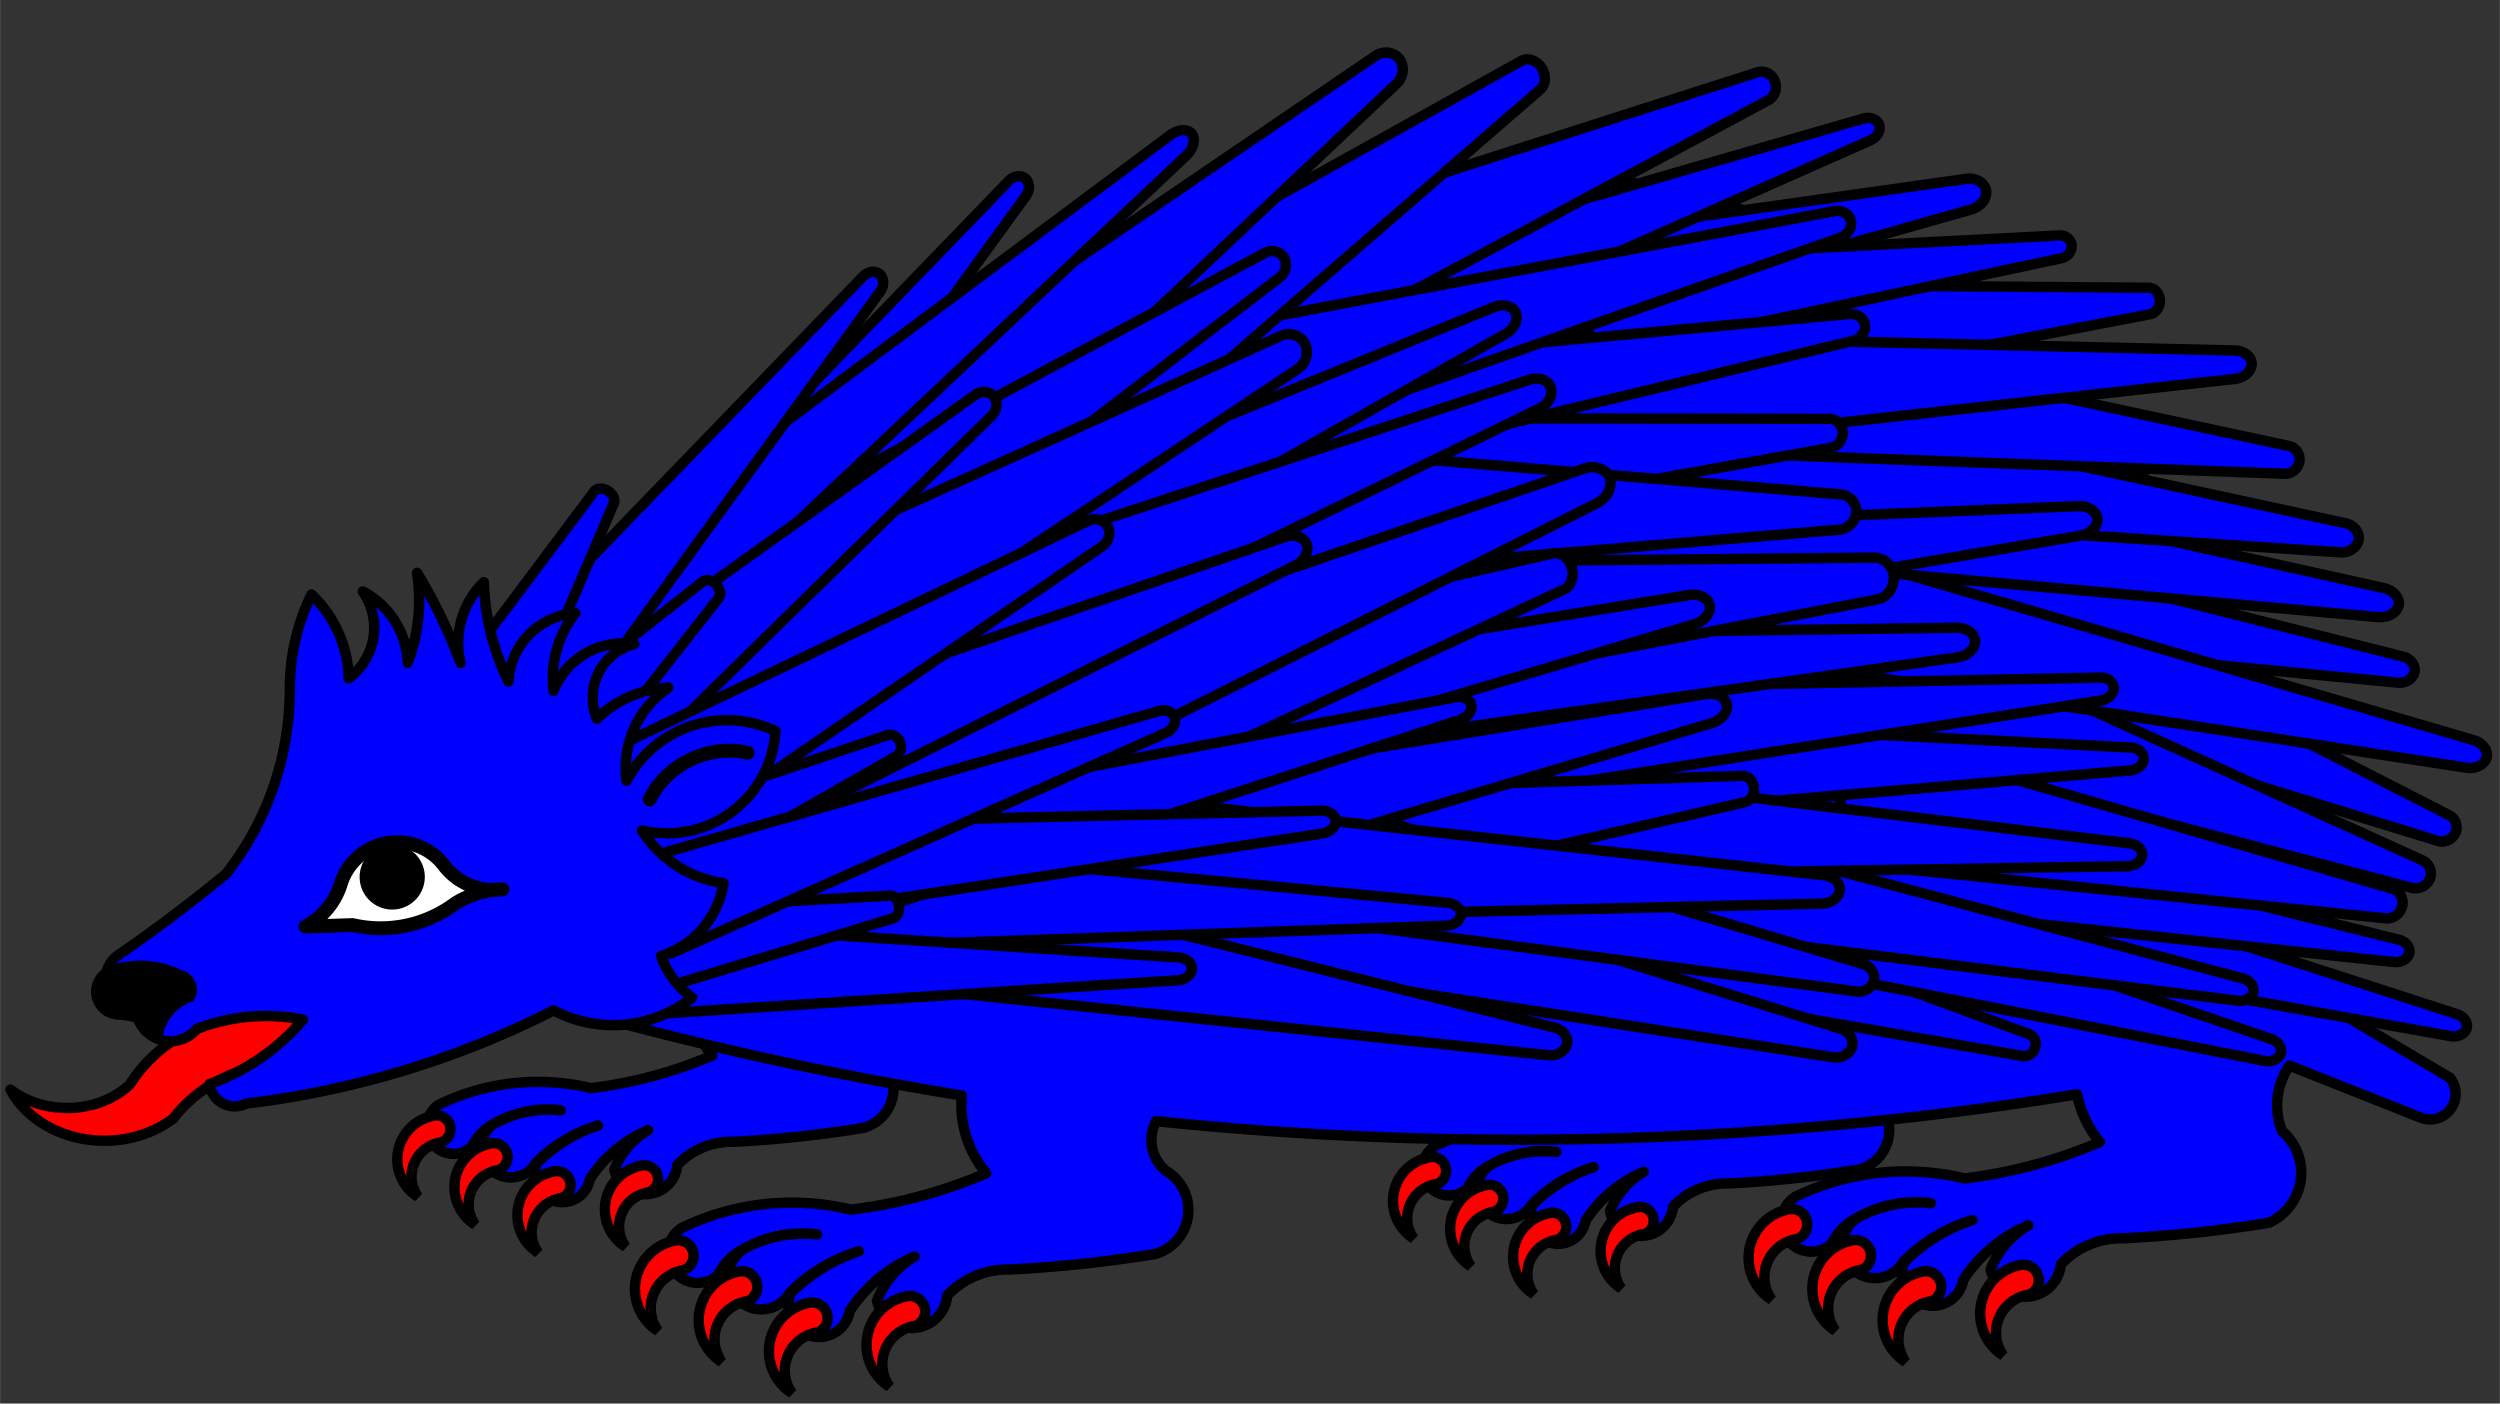
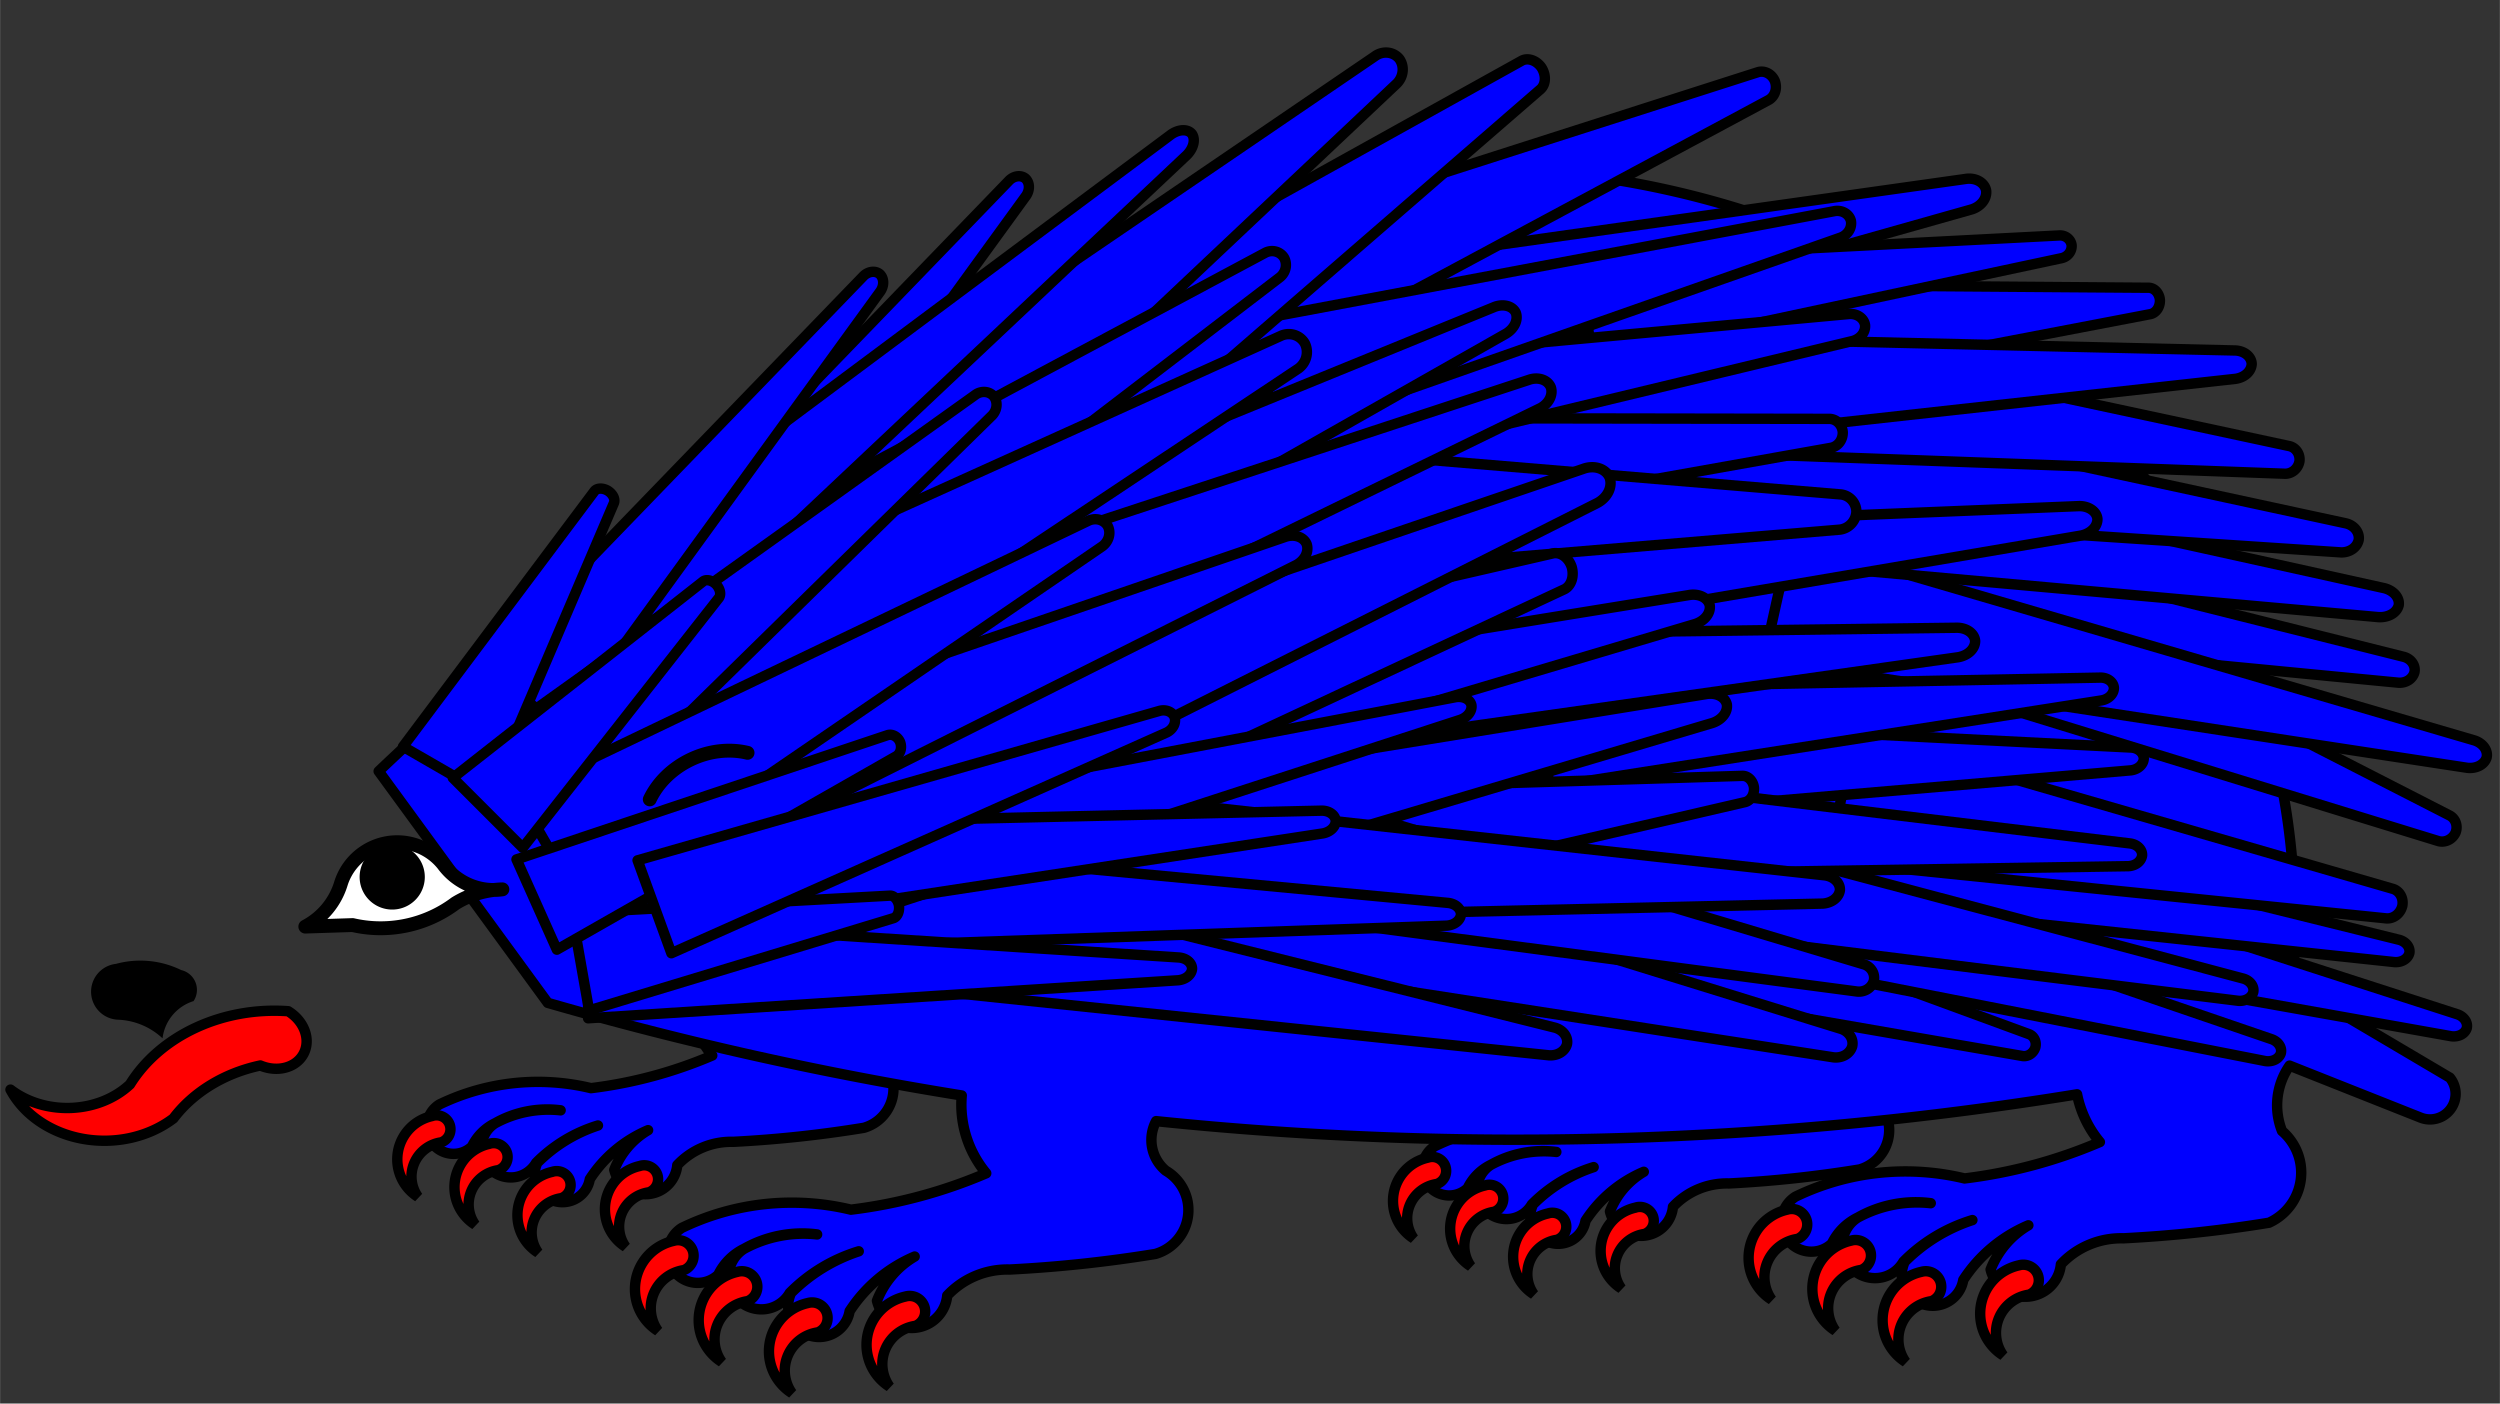
<svg xmlns="http://www.w3.org/2000/svg" xmlns:ns1="http://www.inkscape.org/namespaces/inkscape" xmlns:ns2="http://sodipodi.sourceforge.net/DTD/sodipodi-0.dtd" xmlns:ns3="http://schemas.microsoft.com/visio/2003/SVGExtensions/" width="7.506in" height="4.214in" viewBox="0 0 540.416 303.42" xml:space="preserve" color-interpolation-filters="sRGB" class="st8" id="svg2" version="1.1" ns1:version="0.48.2 r9819" ns2:docname="Urchin.svg">
  <rect x="0" y="0" width="540.416" height="303.42" fill="#333333" stroke="none" />
  <defs id="defs467" />
  <ns2:namedview pagecolor="#ffffff" bordercolor="#666666" borderopacity="1" objecttolerance="10" gridtolerance="10" guidetolerance="10" ns1:pageopacity="0" ns1:pageshadow="2" ns1:window-width="640" ns1:window-height="480" id="namedview465" showgrid="false" ns1:zoom="0.52404058" ns1:cx="337.7601" ns1:cy="189.63765" ns1:window-x="0" ns1:window-y="0" ns1:window-maximized="0" ns1:current-layer="svg2" />
  <title id="title4">Urchin Hedgehog</title>
  <ns3:documentProperties ns3:langID="1033" ns3:viewMarkup="false" />
  <style type="text/css" id="style6">
	
		.st1 {fill:#0000ff;stroke:#000000;stroke-linecap:round;stroke-linejoin:round;stroke-width:2.25}
		.st2 {fill:#ff0000;stroke:#000000;stroke-linecap:butt;stroke-width:2.25}
		.st3 {fill:#ff0000;stroke:#000000;stroke-linecap:round;stroke-linejoin:round;stroke-width:2.25}
		.st4 {stroke:#000000;stroke-linecap:round;stroke-linejoin:round;stroke-width:3}
		.st5 {fill:#ffffff;stroke:#000000;stroke-linecap:round;stroke-linejoin:round;stroke-width:3}
		.st6 {fill:#000000;stroke:none;stroke-linecap:round;stroke-linejoin:round;stroke-width:3}
		.st7 {fill:#000000;stroke:none;stroke-linecap:round;stroke-linejoin:round;stroke-width:0.24}
		.st8 {fill:none;fill-rule:evenodd;font-size:12px;overflow:visible;stroke-linecap:square;stroke-miterlimit:3}
	
	</style>
  <g ns3:mID="0" ns3:index="1" ns3:groupContext="foregroundPage" id="g8">
    <title id="title10">Page-1</title>
    <ns3:pageProperties ns3:drawingScale="1" ns3:pageScale="1" ns3:drawingUnits="19" ns3:shadowOffsetX="9" ns3:shadowOffsetY="-9" />
    <g id="group1-1" transform="translate(2.25,-2.25)" ns3:mID="1" ns3:groupContext="group">
      <title id="title13">Hedgehog</title>
      <g id="shape2-2" ns3:mID="2" ns3:groupContext="shape" transform="translate(252,-48.375)">
        <title id="title16">Sheet.2</title>
      </g>
      <g id="group3-3" transform="translate(298.875,-21.375)" ns3:mID="3" ns3:groupContext="group">
        <title id="title19">Sheet.3</title>
        <g id="shape4-4" ns3:mID="4" ns3:groupContext="shape" transform="translate(6.371,-10.894)">
          <title id="title22">Sheet.4</title>
          <path d="M98.53 258.08 A7.751 7.751 -180 0 0 96.51 271.19 A8.847 8.847 0 0 1 94.49 287.33 A254.735 254.735          0 0 1 66.25 290.36 A15.976 15.976 -180 0 0 54.15 295.4 A6.923 6.923 0 0 1 40.53 296.41 A17.157          17.157 9.76 0 1 47.84 287.84 A28.18 28.18 -180 0 0 35.24 298.43 A5.995 5.995 4.13 1 1 23.89          294.9 A33.065 33.065 0 0 1 37 286.83 A31.772 31.772 -180 0 0 23.64 294.9 A6.346 6.346 179.12          1 1 14.81 286.32 A24.14 24.14 177.74 0 1 28.93 283.55 A22.754 22.754 -2.26 0 0 14.81 286.32          A10.919 10.919 -180 0 0 9.77 291.37 A5.779 5.779 0 1 1 2.71 282.29 A48.923 48.923 0 0 1          35.49 278.76 A96.025 96.025 -180 0 0 61.71 271.7 A20.82 20.82 0 1 1 98.53 258.08 Z" class="st1" id="path24" />
        </g>
        <g id="group5-6" ns3:mID="5" ns3:groupContext="group">
          <title id="title27">Sheet.5</title>
          <g id="shape6-7" ns3:mID="6" ns3:groupContext="shape" transform="translate(3.79696E-014,-12.064)">
            <title id="title30">Claw</title>
            <path d="M7.51 285.96 A9.585 9.585 -180 0 0 4.46 303.42 A7.501 7.501 0 0 1 9.48 291.64 A3.006 3.006           -180 0 0 7.51 285.96 Z" class="st2" id="path32" />
          </g>
          <g id="shape7-9" ns3:mID="7" ns3:groupContext="shape" transform="translate(12.356,-6.052)">
            <title id="title35">Claw.11</title>
            <path d="M7.51 285.96 A9.585 9.585 -180 0 0 4.46 303.42 A7.501 7.501 0 0 1 9.48 291.64 A3.006 3.006           -180 0 0 7.51 285.96 Z" class="st2" id="path37" />
          </g>
          <g id="shape8-11" ns3:mID="8" ns3:groupContext="shape" transform="translate(25.972,5.68434E-014)">
            <title id="title40">Claw.14</title>
            <path d="M7.51 285.96 A9.585 9.585 -180 0 0 4.46 303.42 A7.501 7.501 0 0 1 9.48 291.64 A3.006 3.006           -180 0 0 7.51 285.96 Z" class="st2" id="path42" />
          </g>
          <g id="shape9-13" ns3:mID="9" ns3:groupContext="shape" transform="translate(44.884,-1.261)">
            <title id="title45">Claw.15</title>
            <path d="M7.51 285.96 A9.585 9.585 -180 0 0 4.46 303.42 A7.501 7.501 0 0 1 9.48 291.64 A3.006 3.006           -180 0 0 7.51 285.96 Z" class="st2" id="path47" />
          </g>
        </g>
      </g>
      <g id="group10-15" transform="translate(83.625,-30.375)" ns3:mID="10" ns3:groupContext="group">
        <title id="title50">Sheet.10</title>
        <g id="shape11-16" ns3:mID="11" ns3:groupContext="shape" transform="translate(6.371,-10.894)">
          <title id="title53">Sheet.11</title>
          <path d="M98.53 258.08 A7.751 7.751 -180 0 0 96.51 271.19 A8.847 8.847 0 0 1 94.49 287.33 A254.735 254.735          0 0 1 66.25 290.36 A15.976 15.976 -180 0 0 54.15 295.4 A6.923 6.923 0 0 1 40.53 296.41 A17.157          17.157 9.76 0 1 47.84 287.84 A28.18 28.18 -180 0 0 35.24 298.43 A5.995 5.995 4.13 1 1 23.89          294.9 A33.065 33.065 0 0 1 37 286.83 A31.772 31.772 -180 0 0 23.64 294.9 A6.346 6.346 179.12          1 1 14.81 286.32 A24.14 24.14 177.74 0 1 28.93 283.55 A22.754 22.754 -2.26 0 0 14.81 286.32          A10.919 10.919 -180 0 0 9.77 291.37 A5.779 5.779 0 1 1 2.71 282.29 A48.923 48.923 0 0 1          35.49 278.76 A96.025 96.025 -180 0 0 61.71 271.7 A20.82 20.82 0 1 1 98.53 258.08 Z" class="st1" id="path55" />
        </g>
        <g id="group12-18" ns3:mID="12" ns3:groupContext="group">
          <title id="title58">Sheet.12</title>
          <g id="shape13-19" ns3:mID="13" ns3:groupContext="shape" transform="translate(3.79696E-014,-12.064)">
            <title id="title61">Claw</title>
            <path d="M7.51 285.96 A9.585 9.585 -180 0 0 4.46 303.42 A7.501 7.501 0 0 1 9.48 291.64 A3.006 3.006           -180 0 0 7.51 285.96 Z" class="st2" id="path63" />
          </g>
          <g id="shape14-21" ns3:mID="14" ns3:groupContext="shape" transform="translate(12.356,-6.052)">
            <title id="title66">Claw.13</title>
            <path d="M7.51 285.96 A9.585 9.585 -180 0 0 4.46 303.42 A7.501 7.501 0 0 1 9.48 291.64 A3.006 3.006           -180 0 0 7.51 285.96 Z" class="st2" id="path68" />
          </g>
          <g id="shape15-23" ns3:mID="15" ns3:groupContext="shape" transform="translate(25.972,5.68434E-014)">
            <title id="title71">Claw.14</title>
            <path d="M7.51 285.96 A9.585 9.585 -180 0 0 4.46 303.42 A7.501 7.501 0 0 1 9.48 291.64 A3.006 3.006           -180 0 0 7.51 285.96 Z" class="st2" id="path73" />
          </g>
          <g id="shape16-25" ns3:mID="16" ns3:groupContext="shape" transform="translate(44.884,-1.261)">
            <title id="title76">Claw.15</title>
            <path d="M7.51 285.96 A9.585 9.585 -180 0 0 4.46 303.42 A7.501 7.501 0 0 1 9.48 291.64 A3.006 3.006           -180 0 0 7.51 285.96 Z" class="st2" id="path78" />
          </g>
        </g>
      </g>
      <g id="shape17-27" ns3:mID="17" ns3:groupContext="shape" transform="translate(79.594,-12.15)">
        <title id="title81">Sheet.17</title>
        <path d="M319.78 277.6 A25.379 25.379 92.91 0 1 335.53 274.51 A26.925 26.925 -87.09 0 0 319.78 277.6 A7.078         7.078 -88.85 1 0 329.62 287.16 A35.438 35.438 0 0 1 344.53 278.16 A36.88 36.88 -180 0 0 329.91         287.16 A6.687 6.687 -94.82 1 0 342.56 291.1 A31.432 31.432 0 0 1 356.63 279.29 A19.136 19.136         -96.48 0 0 348.47 288.85 A7.722 7.722 -180 0 0 363.66 287.73 A17.82 17.82 0 0 1 377.16 282.1         A284.124 284.124 -180 0 0 408.66 278.73 A11.88 11.88 -89.05 0 0 411.47 258.9 A15.042 15.042 88.76         0 1 413.1 244.77 L441.28 255.95 A5.532 5.532 -22.62 0 0 447.75 247.37 L413.72 227.26 A159.43 159.43         -180 0 0 296.16 60.2 A198.026 198.026 -180 0 0 116.44 90.57 A743.357 743.357 -180 0 0 -0 181.13 L36.56         231.2 A754.564 754.564 -180 0 0 126.05 251.22 A23.223 23.223 -180 0 0 131.34 268.04 A107.104 107.104         0 0 1 102.09 275.91 A54.568 54.568 -180 0 0 65.53 279.85 A6.446 6.446 -180 1 0 73.41 289.98 A12.179         12.179 0 0 1 79.03 284.35 A25.379 25.379 92.91 0 1 94.78 281.26 A26.925 26.925 -87.09 0 0 79.03         284.35 A7.078 7.078 -88.85 1 0 88.87 293.91 A35.438 35.438 0 0 1 103.78 284.91 A36.88 36.88         -180 0 0 89.16 293.91 A6.687 6.687 -94.82 1 0 101.81 297.85 A31.432 31.432 0 0 1 115.87 286.04         A19.136 19.136 -96.48 0 0 107.72 295.6 A7.722 7.722 -180 0 0 122.91 294.48 A17.82 17.82 0         0 1 136.41 288.85 A284.124 284.124 -180 0 0 167.91 285.48 A9.868 9.868 -180 0 0 170.16 267.48 A8.645         8.645 0 0 1 168.07 256.77 A754.564 754.564 -180 0 0 367.16 250.97 A23.223 23.223 -180 0 0 372.09         261.29 A107.104 107.104 0 0 1 342.84 269.16 A54.568 54.568 -180 0 0 306.28 273.1 A6.446 6.446 -180         1 0 314.16 283.23 A12.179 12.179 0 0 1 319.78 277.6 Z" class="st1" id="path83" />
      </g>
      <g id="group18-29" transform="translate(135,5.68434E-014)" ns3:mID="18" ns3:groupContext="group">
        <title id="title86">Sheet.18</title>
        <g id="shape19-30" ns3:mID="19" ns3:groupContext="shape" transform="translate(4.19664E-014,-13.456)">
          <title id="title89">Claw</title>
          <path d="M8.38 283.95 A10.691 10.691 -180 0 0 4.97 303.42 A8.367 8.367 0 0 1 10.57 290.28 A3.353 3.353          -180 0 0 8.38 283.95 Z" class="st2" id="path91" />
        </g>
        <g id="shape20-32" ns3:mID="20" ns3:groupContext="shape" transform="translate(13.781,-6.75)">
          <title id="title94">Claw.13</title>
          <path d="M8.38 283.95 A10.691 10.691 -180 0 0 4.97 303.42 A8.367 8.367 0 0 1 10.57 290.28 A3.353 3.353          -180 0 0 8.38 283.95 Z" class="st2" id="path96" />
        </g>
        <g id="shape21-34" ns3:mID="21" ns3:groupContext="shape" transform="translate(28.969,5.68434E-014)">
          <title id="title99">Claw.14</title>
          <path d="M8.38 283.95 A10.691 10.691 -180 0 0 4.97 303.42 A8.367 8.367 0 0 1 10.57 290.28 A3.353 3.353          -180 0 0 8.38 283.95 Z" class="st2" id="path101" />
        </g>
        <g id="shape22-36" ns3:mID="22" ns3:groupContext="shape" transform="translate(50.062,-1.406)">
          <title id="title104">Claw.15</title>
          <path d="M8.38 283.95 A10.691 10.691 -180 0 0 4.97 303.42 A8.367 8.367 0 0 1 10.57 290.28 A3.353 3.353          -180 0 0 8.38 283.95 Z" class="st2" id="path106" />
        </g>
      </g>
      <g id="group23-38" transform="translate(375.75,-6.75)" ns3:mID="23" ns3:groupContext="group">
        <title id="title109">Sheet.23</title>
        <g id="shape24-39" ns3:mID="24" ns3:groupContext="shape" transform="translate(4.19664E-014,-13.456)">
          <title id="title112">Claw</title>
          <path d="M8.38 283.95 A10.691 10.691 -180 0 0 4.97 303.42 A8.367 8.367 0 0 1 10.57 290.28 A3.353 3.353          -180 0 0 8.38 283.95 Z" class="st2" id="path114" />
        </g>
        <g id="shape25-41" ns3:mID="25" ns3:groupContext="shape" transform="translate(13.781,-6.75)">
          <title id="title117">Claw.13</title>
          <path d="M8.38 283.95 A10.691 10.691 -180 0 0 4.97 303.42 A8.367 8.367 0 0 1 10.57 290.28 A3.353 3.353          -180 0 0 8.38 283.95 Z" class="st2" id="path119" />
        </g>
        <g id="shape26-43" ns3:mID="26" ns3:groupContext="shape" transform="translate(28.969,5.68434E-014)">
          <title id="title122">Claw.14</title>
          <path d="M8.38 283.95 A10.691 10.691 -180 0 0 4.97 303.42 A8.367 8.367 0 0 1 10.57 290.28 A3.353 3.353          -180 0 0 8.38 283.95 Z" class="st2" id="path124" />
        </g>
        <g id="shape27-45" ns3:mID="27" ns3:groupContext="shape" transform="translate(50.062,-1.406)">
          <title id="title127">Claw.15</title>
          <path d="M8.38 283.95 A10.691 10.691 -180 0 0 4.97 303.42 A8.367 8.367 0 0 1 10.57 290.28 A3.353 3.353          -180 0 0 8.38 283.95 Z" class="st2" id="path129" />
        </g>
      </g>
      <g id="group28-47" transform="translate(84.848,-71.744)" ns3:mID="28" ns3:groupContext="group">
        <title id="title132">Sheet.28</title>
        <g id="shape29-48" ns3:mID="29" ns3:groupContext="shape" transform="translate(157.644,152.046) rotate(-67.9)">
          <title id="title135">Sheet.29</title>
          <path d="M13.11 303.42 A2.998 2.856 -0 0 0 16.14 300.72 L26.23 185.41 L0 185.41 L10.09 300.72 A3.267 3.112          -0.68 0 0 13.11 303.42 Z" class="st1" id="path137" />
        </g>
        <g id="shape30-50" ns3:mID="30" ns3:groupContext="shape" transform="translate(147.731,175.166) rotate(-70.4)">
          <title id="title140">Sheet.30</title>
-           <path d="M13.81 303.42 A3.156 3.119 -0 0 0 16.99 300.48 L27.61 174.54 L0 174.54 L10.62 300.48 A3.439 3.399          -2.79 0 0 13.81 303.42 Z" class="st1" id="path142" />
        </g>
        <g id="shape31-52" ns3:mID="31" ns3:groupContext="shape" transform="translate(133.755,179.819) rotate(-80.2)">
          <title id="title145">Sheet.31</title>
          <path d="M12.36 303.42 A3.147 2.826 -90 0 0 15.22 300.45 L24.73 173.37 L0 173.37 L9.51 300.45 A3.43 3.08          -89.69 0 0 12.36 303.42 Z" class="st1" id="path147" />
        </g>
        <g id="shape32-54" ns3:mID="32" ns3:groupContext="shape" transform="translate(57.026,232.259) rotate(-75)">
          <title id="title150">Sheet.32</title>
          <path d="M10.69 303.42 A2.443 2.258 -0 0 0 13.15 301.29 L21.37 210.11 L0 210.11 L8.22 301.29 A2.663 2.461          -0.42 0 0 10.69 303.42 Z" class="st1" id="path152" />
        </g>
        <g id="shape33-56" ns3:mID="33" ns3:groupContext="shape" transform="translate(14.539,245.43) rotate(-77)">
          <title id="title155">Sheet.33</title>
          <path d="M13.81 303.42 A3.591 3.156 -90 0 0 16.99 300.03 L27.61 155.04 L0 155.04 L10.62 300.03 A3.913 3.439          -89.74 0 0 13.81 303.42 Z" class="st1" id="path157" />
        </g>
        <g id="shape34-58" ns3:mID="34" ns3:groupContext="shape" transform="translate(110.101,233.514) rotate(-75)">
          <title id="title160">Sheet.34</title>
          <path d="M10.69 303.42 A2.989 2.443 -90 0 0 13.15 300.6 L21.37 179.91 L0 179.91 L8.22 300.6 A3.257 2.663          -89.84 0 0 10.69 303.42 Z" class="st1" id="path162" />
        </g>
        <g id="shape35-60" ns3:mID="35" ns3:groupContext="shape" transform="translate(149.148,233.266) rotate(-76)">
          <title id="title165">Sheet.35</title>
          <path d="M10.69 303.42 A2.989 2.443 -90 0 0 13.15 300.6 L21.37 179.91 L0 179.91 L8.22 300.6 A3.257 2.663          -89.84 0 0 10.69 303.42 Z" class="st1" id="path167" />
        </g>
        <g id="shape36-62" ns3:mID="36" ns3:groupContext="shape" transform="translate(133.078,237.879) rotate(-80)">
          <title id="title170">Sheet.36</title>
          <path d="M10.69 303.42 A2.989 2.443 -90 0 0 13.15 300.6 L21.37 179.91 L0 179.91 L8.22 300.6 A3.257 2.663          -89.84 0 0 10.69 303.42 Z" class="st1" id="path172" />
        </g>
        <g id="shape37-64" ns3:mID="37" ns3:groupContext="shape" transform="translate(151.336,185.076) rotate(-77.5)">
          <title id="title175">Sheet.37</title>
          <path d="M13.29 303.42 A3.803 3.039 -90 0 0 16.36 299.83 L26.59 146.28 L0 146.28 L10.23 299.83 A4.144 3.312          -89.85 0 0 13.29 303.42 Z" class="st1" id="path177" />
        </g>
        <g id="shape38-66" ns3:mID="38" ns3:groupContext="shape" transform="translate(100.115,241.062) rotate(-79)">
          <title id="title180">Sheet.38</title>
          <path d="M10.69 303.42 A2.989 2.443 -90 0 0 13.15 300.6 L21.37 179.91 L0 179.91 L8.22 300.6 A3.257 2.663          -89.84 0 0 10.69 303.42 Z" class="st1" id="path182" />
        </g>
        <g id="shape39-68" ns3:mID="39" ns3:groupContext="shape" transform="translate(131.663,225.879) rotate(-79)">
          <title id="title185">Sheet.39</title>
          <path d="M14.17 303.42 A3.239 2.989 -0 0 0 17.44 300.6 L28.33 179.91 L0 179.91 L10.9 300.6 A3.529 3.257          -0.41 0 0 14.17 303.42 Z" class="st1" id="path187" />
        </g>
        <g id="shape40-70" ns3:mID="40" ns3:groupContext="shape" transform="translate(73.141,253.991) rotate(-91)">
          <title id="title190">Sheet.40</title>
          <path d="M10.69 303.42 A2.989 2.443 -90 0 0 13.15 300.6 L21.37 179.91 L0 179.91 L8.22 300.6 A3.257 2.663          -89.84 0 0 10.69 303.42 Z" class="st1" id="path192" />
        </g>
        <g id="shape41-72" ns3:mID="41" ns3:groupContext="shape" transform="translate(72.401,253.722) rotate(-87)">
          <title id="title195">Sheet.41</title>
          <path d="M10.69 303.42 A2.989 2.443 -90 0 0 13.15 300.6 L21.37 179.91 L0 179.91 L8.22 300.6 A3.257 2.663          -89.84 0 0 10.69 303.42 Z" class="st1" id="path197" />
        </g>
        <g id="shape42-74" ns3:mID="42" ns3:groupContext="shape" transform="translate(68.538,259.782) rotate(-95)">
          <title id="title200">Sheet.42</title>
          <path d="M10.69 303.42 A2.989 2.443 -90 0 0 13.15 300.6 L21.37 179.91 L0 179.91 L8.22 300.6 A3.257 2.663          -89.84 0 0 10.69 303.42 Z" class="st1" id="path202" />
        </g>
        <g id="shape43-76" ns3:mID="43" ns3:groupContext="shape" transform="translate(-7.241,295.602) rotate(-97.4)">
          <title id="title205">Sheet.43</title>
          <path d="M12.36 303.42 A2.826 2.388 -0 0 0 15.22 301.17 L24.73 204.75 L0 204.75 L9.51 301.17 A3.08 2.602          -0.2 0 0 12.36 303.42 Z" class="st1" id="path207" />
        </g>
        <g id="shape44-78" ns3:mID="44" ns3:groupContext="shape" transform="translate(18.532,235.238) rotate(-77.9)">
          <title id="title210">Sheet.44</title>
          <path d="M13.11 303.42 A3.131 2.998 -90 0 0 16.14 300.46 L26.23 174.03 L0 174.03 L10.09 300.46 A3.412 3.267          -89.24 0 0 13.11 303.42 Z" class="st1" id="path212" />
        </g>
        <g id="shape45-80" ns3:mID="45" ns3:groupContext="shape" transform="translate(-6.47,307.546) rotate(-102.9)">
          <title id="title215">Sheet.45</title>
          <path d="M13.86 303.42 A4.128 3.17 -90 0 0 17.06 299.52 L27.73 132.87 L0 132.87 L10.67 299.52 A4.498 3.454          -89.88 0 0 13.86 303.42 Z" class="st1" id="path217" />
        </g>
        <g id="shape46-82" ns3:mID="46" ns3:groupContext="shape" transform="translate(129.469,172.13) rotate(-81.2)">
          <title id="title220">Sheet.46</title>
          <path d="M13.86 303.42 A4.128 3.17 -90 0 0 17.06 299.52 L27.73 132.87 L0 132.87 L10.67 299.52 A4.498 3.454          -89.88 0 0 13.86 303.42 Z" class="st1" id="path222" />
        </g>
        <g id="shape47-84" ns3:mID="47" ns3:groupContext="shape" transform="translate(48.344,191.948) rotate(-101.9)">
          <title id="title225">Sheet.47</title>
          <path d="M14.53 303.42 A4.09 3.321 -90 0 0 17.88 299.56 L29.05 134.44 L0 134.44 L11.17 299.56 A4.456 3.619          -89.84 0 0 14.53 303.42 Z" class="st1" id="path227" />
        </g>
        <g id="shape48-86" ns3:mID="48" ns3:groupContext="shape" transform="translate(78.764,178.655) rotate(-95.2)">
          <title id="title230">Sheet.48</title>
          <path d="M12.36 303.42 A2.826 2.388 -0 0 0 15.22 301.17 L24.73 204.75 L0 204.75 L9.51 301.17 A3.08 2.602          -0.2 0 0 12.36 303.42 Z" class="st1" id="path232" />
        </g>
        <g id="shape49-88" ns3:mID="49" ns3:groupContext="shape" transform="translate(120.398,162.171) rotate(-82)">
          <title id="title235">Sheet.49</title>
          <path d="M13.81 303.42 A3.591 3.156 -90 0 0 16.99 300.03 L27.61 155.04 L0 155.04 L10.62 300.03 A3.913 3.439          -89.74 0 0 13.81 303.42 Z" class="st1" id="path237" />
        </g>
        <g id="shape50-90" ns3:mID="50" ns3:groupContext="shape" transform="translate(107.265,149.254) rotate(-82.9)">
          <title id="title240">Sheet.50</title>
          <path d="M13.11 303.42 A2.998 2.856 -0 0 0 16.14 300.72 L26.23 185.41 L0 185.41 L10.09 300.72 A3.267 3.112          -0.68 0 0 13.11 303.42 Z" class="st1" id="path242" />
        </g>
        <g id="shape51-92" ns3:mID="51" ns3:groupContext="shape" transform="translate(66,231.689) rotate(-96)">
          <title id="title245">Sheet.51</title>
          <path d="M13.86 303.42 A4.128 3.17 -90 0 0 17.06 299.52 L27.73 132.87 L0 132.87 L10.67 299.52 A4.498 3.454          -89.88 0 0 13.86 303.42 Z" class="st1" id="path247" />
        </g>
        <g id="shape52-94" ns3:mID="52" ns3:groupContext="shape" transform="translate(97.107,179.182) rotate(-92.5)">
          <title id="title250">Sheet.52</title>
          <path d="M13.29 303.42 A3.803 3.039 -90 0 0 16.36 299.83 L26.59 146.28 L0 146.28 L10.23 299.83 A4.144 3.312          -89.85 0 0 13.29 303.42 Z" class="st1" id="path252" />
        </g>
        <g id="shape53-96" ns3:mID="53" ns3:groupContext="shape" transform="translate(61.303,177.221) rotate(-97.5)">
          <title id="title255">Sheet.53</title>
          <path d="M10.69 303.42 A2.565 2.443 -90 0 0 13.15 301 L21.37 197.45 L0 197.45 L8.22 301 A2.795 2.663          -89.32 0 0 10.69 303.42 Z" class="st1" id="path257" />
        </g>
        <g id="shape54-98" ns3:mID="54" ns3:groupContext="shape" transform="translate(37.68,214.81) rotate(-110)">
          <title id="title260">Sheet.54</title>
-           <path d="M10.69 303.42 A2.989 2.443 -90 0 0 13.15 300.6 L21.37 179.91 L0 179.91 L8.22 300.6 A3.257 2.663          -89.84 0 0 10.69 303.42 Z" class="st1" id="path262" />
        </g>
        <g id="shape55-100" ns3:mID="55" ns3:groupContext="shape" transform="translate(22.724,222.917) rotate(-113)">
          <title id="title265">Sheet.55</title>
          <path d="M13.94 303.42 A3.187 2.896 -0 0 0 17.16 300.69 L27.88 183.75 L0 183.75 L10.72 300.69 A3.473 3.156          -0.35 0 0 13.94 303.42 Z" class="st1" id="path267" />
        </g>
        <g id="shape56-102" ns3:mID="56" ns3:groupContext="shape" transform="translate(38.411,249.691) rotate(-94.4)">
          <title id="title270">Sheet.56</title>
          <path d="M13.86 303.42 A4.128 3.17 -90 0 0 17.06 299.52 L27.73 132.87 L0 132.87 L10.67 299.52 A4.498 3.454          -89.88 0 0 13.86 303.42 Z" class="st1" id="path272" />
        </g>
        <g id="shape57-104" ns3:mID="57" ns3:groupContext="shape" transform="translate(22.319,248.324) rotate(-95.7)">
          <title id="title275">Sheet.57</title>
-           <path d="M19.62 303.42 A4.485 4.128 -0 0 0 24.15 299.52 L39.24 132.87 L0 132.87 L15.09 299.52 A4.888 4.498          -0.4 0 0 19.62 303.42 Z" class="st1" id="path277" />
        </g>
        <g id="shape58-106" ns3:mID="58" ns3:groupContext="shape" transform="translate(10.17,207.378) rotate(-95)">
          <title id="title280">Sheet.58</title>
          <path d="M13.56 303.42 A3.1 2.896 -0 0 0 16.69 300.69 L27.12 183.75 L0 183.75 L10.43 300.69 A3.378 3.156          -0.49 0 0 13.56 303.42 Z" class="st1" id="path282" />
        </g>
        <g id="shape59-108" ns3:mID="59" ns3:groupContext="shape" transform="translate(18.815,206.432) rotate(-99.4)">
          <title id="title285">Sheet.59</title>
          <path d="M12.78 303.42 A3.375 2.921 -90 0 0 15.72 300.23 L25.55 163.95 L0 163.95 L9.83 300.23 A3.678 3.183          -89.77 0 0 12.78 303.42 Z" class="st1" id="path287" />
        </g>
        <g id="shape60-110" ns3:mID="60" ns3:groupContext="shape" transform="translate(23.218,212.509) rotate(-105)">
          <title id="title290">Sheet.60</title>
          <path d="M12.7 303.42 A3.18 2.904 -90 0 0 15.63 300.42 L25.41 172.02 L0 172.02 L9.77 300.42 A3.465 3.165          -89.64 0 0 12.7 303.42 Z" class="st1" id="path292" />
        </g>
        <g id="shape61-112" ns3:mID="61" ns3:groupContext="shape" transform="translate(-10.171,286.139) rotate(-102.9)">
          <title id="title295">Sheet.61</title>
          <path d="M13.86 303.42 A4.128 3.17 -90 0 0 17.06 299.52 L27.73 132.87 L0 132.87 L10.67 299.52 A4.498 3.454          -89.88 0 0 13.86 303.42 Z" class="st1" id="path297" />
        </g>
        <g id="shape62-114" ns3:mID="62" ns3:groupContext="shape" transform="translate(10.778,201.197) rotate(-90)">
          <title id="title300">Sheet.62</title>
          <path d="M16.52 303.42 A3.776 3.749 -0 0 0 20.33 299.88 L33.03 148.5 L0 148.5 L12.71 299.88 A4.115 4.085          -4.63 0 0 16.52 303.42 Z" class="st1" id="path302" />
        </g>
        <g id="shape63-116" ns3:mID="63" ns3:groupContext="shape" transform="translate(6.766,275.751) rotate(-125)">
          <title id="title305">Sheet.63</title>
          <path d="M16 303.42 A3.658 2.933 -0 0 0 19.69 300.65 L32 182.22 L0 182.22 L12.31 300.65 A3.986 3.196 -0.15          0 0 16 303.42 Z" class="st1" id="path307" />
        </g>
        <g id="shape64-118" ns3:mID="64" ns3:groupContext="shape" transform="translate(-49.474,260.08) rotate(-80)">
          <title id="title310">Sheet.64</title>
          <path d="M13.26 303.42 A3.592 3.031 -90 0 0 16.32 300.03 L26.52 154.98 L0 154.98 L10.2 300.03 A3.915 3.303          -89.81 0 0 13.26 303.42 Z" class="st1" id="path312" />
        </g>
        <g id="shape65-120" ns3:mID="65" ns3:groupContext="shape" transform="translate(6.927,266.475) rotate(-87.5)">
          <title id="title315">Sheet.65</title>
          <path d="M13.29 303.42 A3.803 3.039 -90 0 0 16.36 299.83 L26.59 146.28 L0 146.28 L10.23 299.83 A4.144 3.312          -89.85 0 0 13.29 303.42 Z" class="st1" id="path317" />
        </g>
        <g id="shape66-122" ns3:mID="66" ns3:groupContext="shape" transform="translate(-74.895,273.405) rotate(-88.3)">
          <title id="title320">Sheet.66</title>
          <path d="M10.69 303.42 A3.16 2.443 -90 0 0 13.15 300.44 L21.37 172.86 L0 172.86 L8.22 300.44 A3.443 2.663          -89.87 0 0 10.69 303.42 Z" class="st1" id="path322" />
        </g>
        <g id="shape67-124" ns3:mID="67" ns3:groupContext="shape" transform="translate(-26.427,286.384) rotate(-115.9)">
          <title id="title325">Sheet.67</title>
          <path d="M13.63 303.42 A4.036 3.115 -90 0 0 16.77 299.61 L27.25 136.66 L0 136.66 L10.48 299.61 A4.398 3.395          -89.87 0 0 13.63 303.42 Z" class="st1" id="path327" />
        </g>
        <g id="shape68-126" ns3:mID="68" ns3:groupContext="shape" transform="translate(-10.798,289.621) rotate(-128.8)">
          <title id="title330">Sheet.68</title>
          <path d="M16.36 303.42 A3.933 3.741 -90 0 0 20.14 299.71 L32.72 140.89 L0 140.89 L12.59 299.71 A4.286 4.076          -89.34 0 0 16.36 303.42 Z" class="st1" id="path332" />
        </g>
        <g id="shape69-128" ns3:mID="69" ns3:groupContext="shape" transform="translate(-57.349,305.277) rotate(-122.8)">
          <title id="title335">Sheet.69</title>
          <path d="M13.35 303.42 A3.135 3.053 -90 0 0 16.44 300.46 L26.71 173.87 L0 173.87 L10.27 300.46 A3.416 3.327          -88.75 0 0 13.35 303.42 Z" class="st1" id="path337" />
        </g>
        <g id="shape70-130" ns3:mID="70" ns3:groupContext="shape" transform="translate(-27.609,285.11) rotate(-112.1)">
          <title id="title340">Sheet.70</title>
          <path d="M14.26 303.42 A3.997 3.261 -90 0 0 17.56 299.65 L28.53 138.24 L0 138.24 L10.97 299.65 A4.356 3.554          -89.84 0 0 14.26 303.42 Z" class="st1" id="path342" />
        </g>
        <g id="shape71-132" ns3:mID="71" ns3:groupContext="shape" transform="translate(-52.258,351.907) rotate(-140)">
          <title id="title345">Sheet.71</title>
          <path d="M10.69 303.42 A2.896 2.443 -90 0 0 13.15 300.69 L21.37 183.75 L0 183.75 L8.22 300.69 A3.156 2.663          -89.81 0 0 10.69 303.42 Z" class="st1" id="path347" />
        </g>
        <g id="shape72-134" ns3:mID="72" ns3:groupContext="shape" transform="translate(-54.073,307.284) rotate(-130)">
          <title id="title350">Sheet.72</title>
          <path d="M12.15 303.42 A4.016 2.778 -90 0 0 14.96 299.63 L24.3 137.48 L0 137.48 L9.35 299.63 A4.376 3.027          -89.91 0 0 12.15 303.42 Z" class="st1" id="path352" />
        </g>
        <g id="shape73-136" ns3:mID="73" ns3:groupContext="shape" transform="translate(-61.955,310.581) rotate(-119)">
          <title id="title355">Sheet.73</title>
          <path d="M17.37 303.42 A4.057 3.972 -90 0 0 21.38 299.59 L34.75 135.77 L0 135.77 L13.36 299.59 A4.421 4.328          -88.44 0 0 17.37 303.42 Z" class="st1" id="path357" />
        </g>
        <g id="shape74-138" ns3:mID="74" ns3:groupContext="shape" transform="translate(-28.503,311.98) rotate(-109)">
          <title id="title360">Sheet.74</title>
          <path d="M17.63 303.42 A4.031 3.173 -0 0 0 21.7 300.43 L35.26 172.32 L0 172.32 L13.56 300.43 A4.393 3.457          -0.14 0 0 17.63 303.42 Z" class="st1" id="path362" />
        </g>
        <g id="shape75-140" ns3:mID="75" ns3:groupContext="shape" transform="translate(-12.143,310.789) rotate(-112.8)">
          <title id="title365">Sheet.75</title>
          <path d="M17.29 303.42 A4.758 3.952 -90 0 0 21.27 298.93 L34.57 106.8 L0 106.8 L13.3 298.93 A5.185 4.306          -89.82 0 0 17.29 303.42 Z" class="st1" id="path367" />
        </g>
        <g id="shape76-142" ns3:mID="76" ns3:groupContext="shape" transform="translate(-60.223,312.333) rotate(-104.4)">
          <title id="title370">Sheet.76</title>
          <path d="M10.81 303.42 A3.263 2.472 -90 0 0 13.31 300.34 L21.63 168.57 L0 168.57 L8.32 300.34 A3.556 2.694          -89.88 0 0 10.81 303.42 Z" class="st1" id="path372" />
        </g>
        <g id="shape77-144" ns3:mID="77" ns3:groupContext="shape" transform="translate(-78.865,322.256) rotate(-112.8)">
          <title id="title375">Sheet.77</title>
          <path d="M14.14 303.42 A3.997 3.232 -90 0 0 17.4 299.65 L28.28 138.24 L0 138.24 L10.88 299.65 A4.356 3.522          -89.85 0 0 14.14 303.42 Z" class="st1" id="path377" />
        </g>
        <g id="shape78-146" ns3:mID="78" ns3:groupContext="shape" transform="translate(-99.692,288.531) rotate(-95)">
          <title id="title380">Sheet.78</title>
          <path d="M10.69 303.42 A3.16 2.443 -90 0 0 13.15 300.44 L21.37 172.86 L0 172.86 L8.22 300.44 A3.443 2.663          -89.87 0 0 10.69 303.42 Z" class="st1" id="path382" />
        </g>
        <g id="shape79-148" ns3:mID="79" ns3:groupContext="shape" transform="translate(-83.758,372.57) rotate(-140)">
          <title id="title385">Sheet.79</title>
          <path d="M10.69 303.42 A2.896 2.443 -90 0 0 13.15 300.69 L21.37 183.75 L0 183.75 L8.22 300.69 A3.156 2.663          -89.81 0 0 10.69 303.42 Z" class="st1" id="path387" />
        </g>
        <g id="shape80-150" ns3:mID="80" ns3:groupContext="shape" transform="translate(-96.69,364.275) rotate(-130)">
          <title id="title390">Sheet.80</title>
          <path d="M12.43 303.42 A3.05 2.842 -90 0 0 15.3 300.54 L24.87 177.4 L0 177.4 L9.56 300.54 A3.323 3.097          -89.53 0 0 12.43 303.42 Z" class="st1" id="path392" />
        </g>
        <g id="shape81-152" ns3:mID="81" ns3:groupContext="shape" transform="translate(-103.573,351.275) rotate(-120)">
          <title id="title395">Sheet.81</title>
          <path d="M13.63 303.42 A3.375 3.116 -90 0 0 16.77 300.23 L27.26 163.95 L0 163.95 L10.48 300.23 A3.678 3.395          -89.59 0 0 13.63 303.42 Z" class="st1" id="path397" />
        </g>
        <g id="shape82-154" ns3:mID="82" ns3:groupContext="shape" transform="translate(-132.833,294.127) rotate(-90)">
          <title id="title400">Sheet.82</title>
          <path d="M10.69 303.42 A3.16 2.443 -90 0 0 13.15 300.44 L21.37 172.86 L0 172.86 L8.22 300.44 A3.443 2.663          -89.87 0 0 10.69 303.42 Z" class="st1" id="path402" />
        </g>
        <g id="shape83-156" ns3:mID="83" ns3:groupContext="shape" transform="translate(-98.173,448.188) rotate(-150)">
          <title id="title405">Sheet.83</title>
          <path d="M10.69 303.42 A2.443 1.695 -0 0 0 13.15 301.82 L21.37 233.37 L0 233.37 L8.22 301.82 A2.663 1.847          -0.09 0 0 10.69 303.42 Z" class="st1" id="path407" />
        </g>
        <g id="shape84-158" ns3:mID="84" ns3:groupContext="shape" transform="translate(-139.291,422.447) rotate(-135)">
          <title id="title410">Sheet.84</title>
          <path d="M10.69 303.42 A2.443 1.69 -0 0 0 13.15 301.83 L21.37 233.6 L0 233.6 L8.22 301.83 A2.663 1.841          -0.09 0 0 10.69 303.42 Z" class="st1" id="path412" />
        </g>
        <g id="shape85-160" ns3:mID="85" ns3:groupContext="shape" transform="translate(-189.736,332.98) rotate(-100)">
          <title id="title415">Sheet.85</title>
          <path d="M10.69 303.42 A2.443 1.692 -0 0 0 13.15 301.82 L21.37 233.52 L0 233.52 L8.22 301.82 A2.663 1.843          -0.09 0 0 10.69 303.42 Z" class="st1" id="path417" />
        </g>
        <g id="shape86-162" ns3:mID="86" ns3:groupContext="shape" transform="translate(-165.146,368.046) rotate(-114.1)">
          <title id="title420">Sheet.86</title>
          <path d="M10.69 303.42 A2.443 2.083 -0 0 0 13.15 301.45 L21.37 217.36 L0 217.36 L8.22 301.45 A2.663 2.27          -0.21 0 0 10.69 303.42 Z" class="st1" id="path422" />
        </g>
        <g id="shape87-164" ns3:mID="87" ns3:groupContext="shape" transform="translate(-114.644,342.91) rotate(-110)">
          <title id="title425">Sheet.87</title>
          <path d="M10.69 303.42 A2.896 2.443 -90 0 0 13.15 300.69 L21.37 183.75 L0 183.75 L8.22 300.69 A3.156 2.663          -89.81 0 0 10.69 303.42 Z" class="st1" id="path427" />
        </g>
      </g>
      <g id="group88-166" transform="translate(0,-54.562)" ns3:mID="88" ns3:groupContext="group">
        <title id="title430">Sheet.88</title>
        <g id="shape89-167" ns3:mID="89" ns3:groupContext="shape">
          <title id="title433">Sheet.89</title>
          <path d="M60.04 275.42 A35.217 29.663 -180 0 0 25.83 291.24 A18.254 15.375 0 0 1 -0 292.37 A22.268 18.756          -180 0 0 35.22 298.59 A30.756 25.906 177.32 0 1 54.01 287.15 A7.86 6.621 -152.77 0 0 60.04          275.42 Z" class="st3" id="path435" />
        </g>
        <g id="shape90-169" ns3:mID="90" ns3:groupContext="shape" transform="translate(20.525,-7.437)">
          <title id="title438">Sheet.90</title>
-           <path d="M39.86 212.91 A81.969 72.634 18.86 0 1 26.1 253.16 A343.941 343.941 0 0 1 2.96 270.6 A6.583 6.583          -180 0 0 6.65 282.68 A7.433 7.433 -179.32 0 0 19.73 286.71 A41.058 41.058 2.56 0 1 42.71 284.69          A47.074 47.074 0 0 1 22.5 298.61 A5.488 5.488 -165.93 0 0 30.46 302.81 A198.513 198.513 -180          0 0 96.88 282.68 A27.558 27.558 -0.07 0 0 126.85 279.92 A19.434 19.434 21.86 0 1 120.1 270.92          A19.515 19.515 -31.07 0 0 133.6 255.17 A24.98 24.98 153.82 0 1 116 243.77 A23.475 23.475          -180 0 0 144.85 222.3 A24.572 24.572 -180 0 0 112.65 233.03 A20.987 20.987 0 0 1 121.7 212.91          A23.688 23.688 -180 0 0 106.27 219.62 A11.863 11.863 0 0 1 114.32 203.51 A16.169 16.169 -88.75          0 0 96.88 213.58 A22.61 22.61 164.48 0 1 101.58 196.81 A15.575 15.575 -24.18 0 0 87.15 211.57          A52.412 52.412 0 0 1 81.79 190.1 A18.502 18.502 -180 0 0 76.75 207.54 A110.868 110.868 -180 0          0 67.36 188.08 A38.357 38.357 0 0 1 65.35 207.54 A18.135 18.135 -180 0 0 55.62 192.11 A13.622          13.622 0 0 1 52.6 210.89 A25.79 25.79 -180 0 0 44.55 192.78 A46.447 46.447 -180 0 0 39.86          212.91 Z" class="st1" id="path440" />
        </g>
        <g id="shape91-171" ns3:mID="91" ns3:groupContext="shape" transform="translate(7.753,-44.324) rotate(-25.463)">
          <title id="title443">Sheet.91</title>
          <path d="M0 303.42 A16.829 14.11 0 0 1 23.41 303.42" class="st4" id="path445" />
        </g>
        <g id="group92-174" transform="translate(63.735,-45.935)" ns3:mID="92" ns3:groupContext="group">
          <title id="title448">Sheet.92</title>
          <g id="shape93-175" ns3:mID="93" ns3:groupContext="shape">
            <title id="title451">Sheet.93</title>
            <path d="M0 303.06 A15.661 15.661 -180 0 0 7.72 293.67 A12.746 12.746 0 0 1 29.85 289.65 A13.503 13.503           -180 0 0 42.6 295.01 A20.392 20.392 -95.07 0 0 32.45 298.03 A26.923 26.923 97.32 0 1 10.23           302.73 L0 303.06 Z" class="st5" id="path453" />
          </g>
          <g id="shape94-177" ns3:mID="94" ns3:groupContext="shape" transform="translate(11.741,-4.046)">
            <title id="title456">Circle.70</title>
            <ns3:userDefs>
              <ns3:ud ns3:nameU="visVersion" ns3:val="VT0(14):26" />
            </ns3:userDefs>
            <path d="M0 296.38 A7.044 7.044 0 0 1 14.09 296.38 A7.044 7.044 0 1 1 0 296.38 Z" class="st6" id="path458" />
          </g>
        </g>
        <g id="shape95-179" ns3:mID="95" ns3:groupContext="shape" transform="translate(17.379,-22.14)">
          <title id="title461">Sheet.95</title>
          <path d="M22.2 295.37 A4.4 4.4 -108.76 0 0 19.52 288.66 A20.084 20.084 -180 0 0 5.43 287.32 A6.058          6.058 -180 0 0 5.77 299.39 A14.912 14.912 0 0 1 15.49 303.42 A9.633 9.633 0 0 1 22.2 295.37          Z" class="st7" id="path463" />
        </g>
      </g>
    </g>
  </g>
</svg>